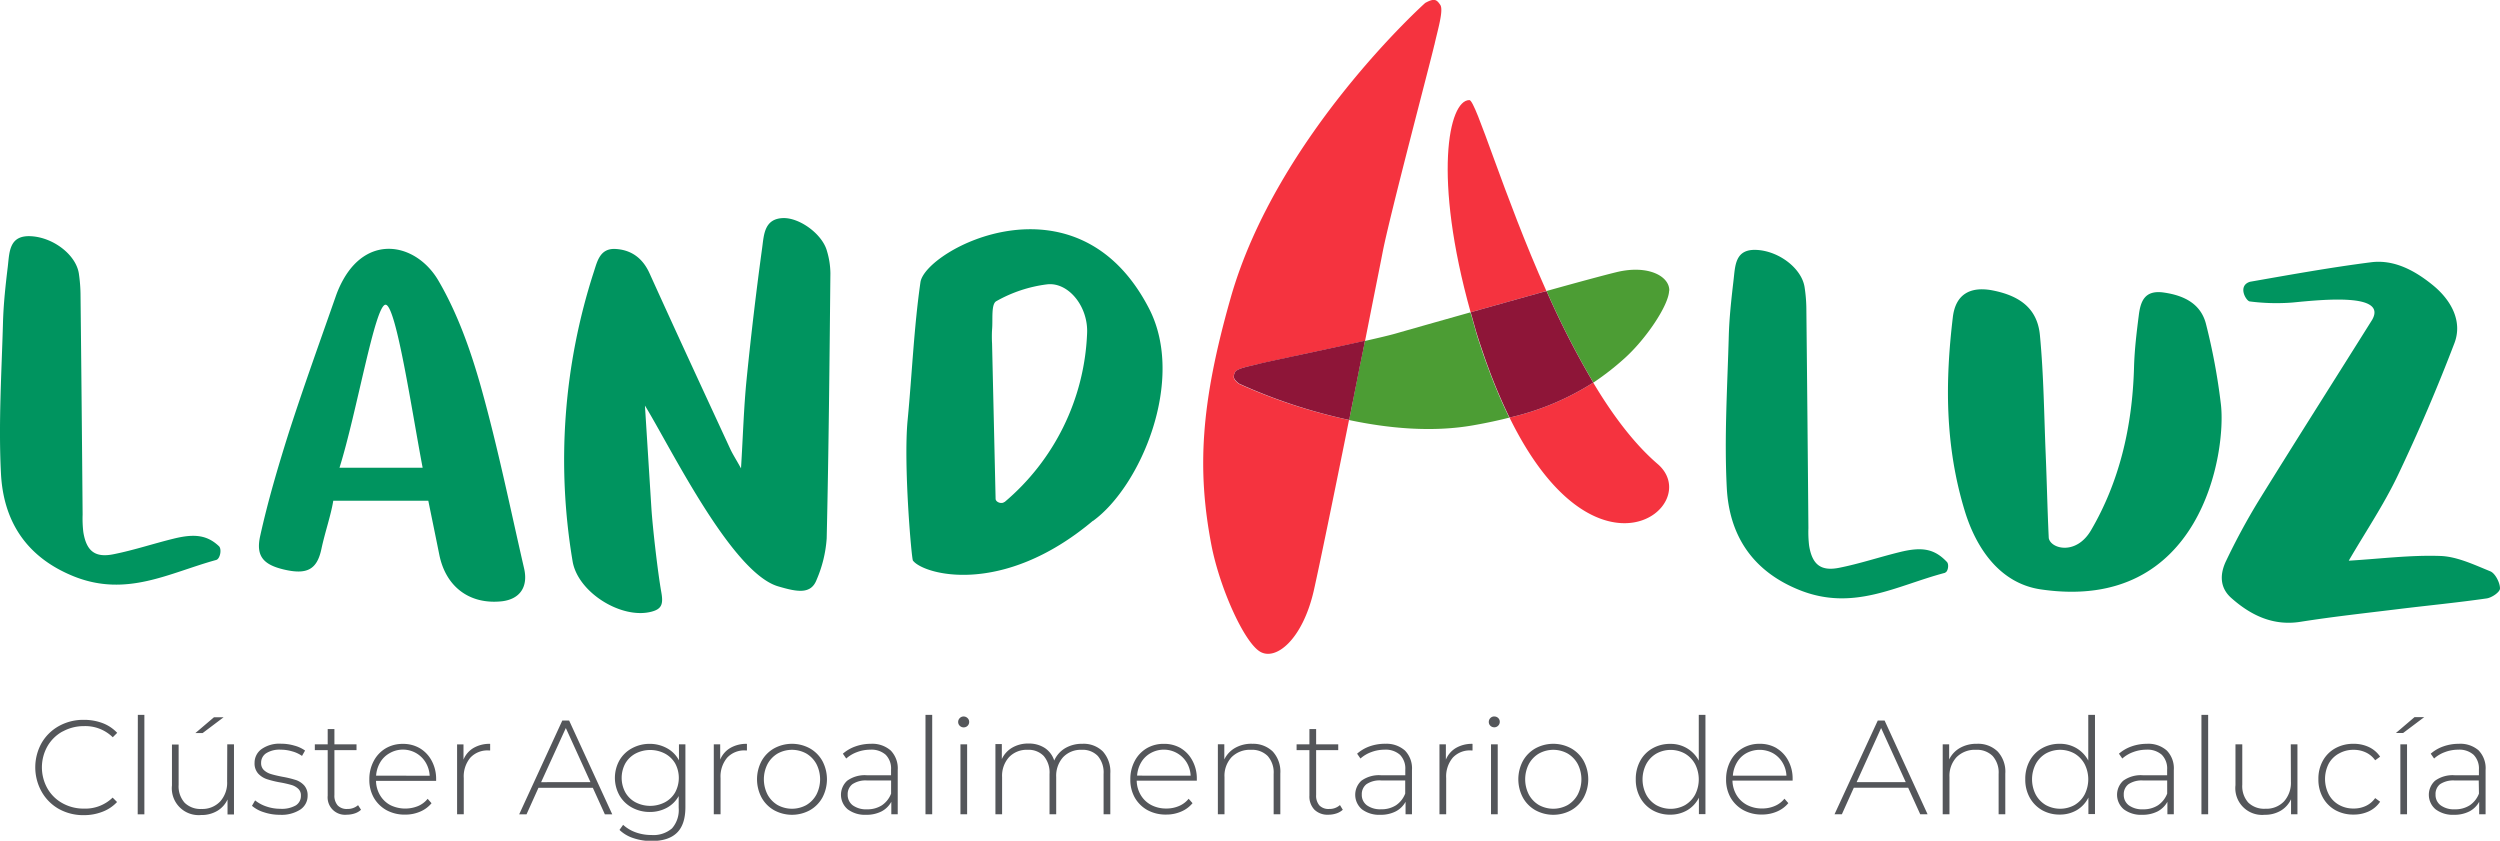
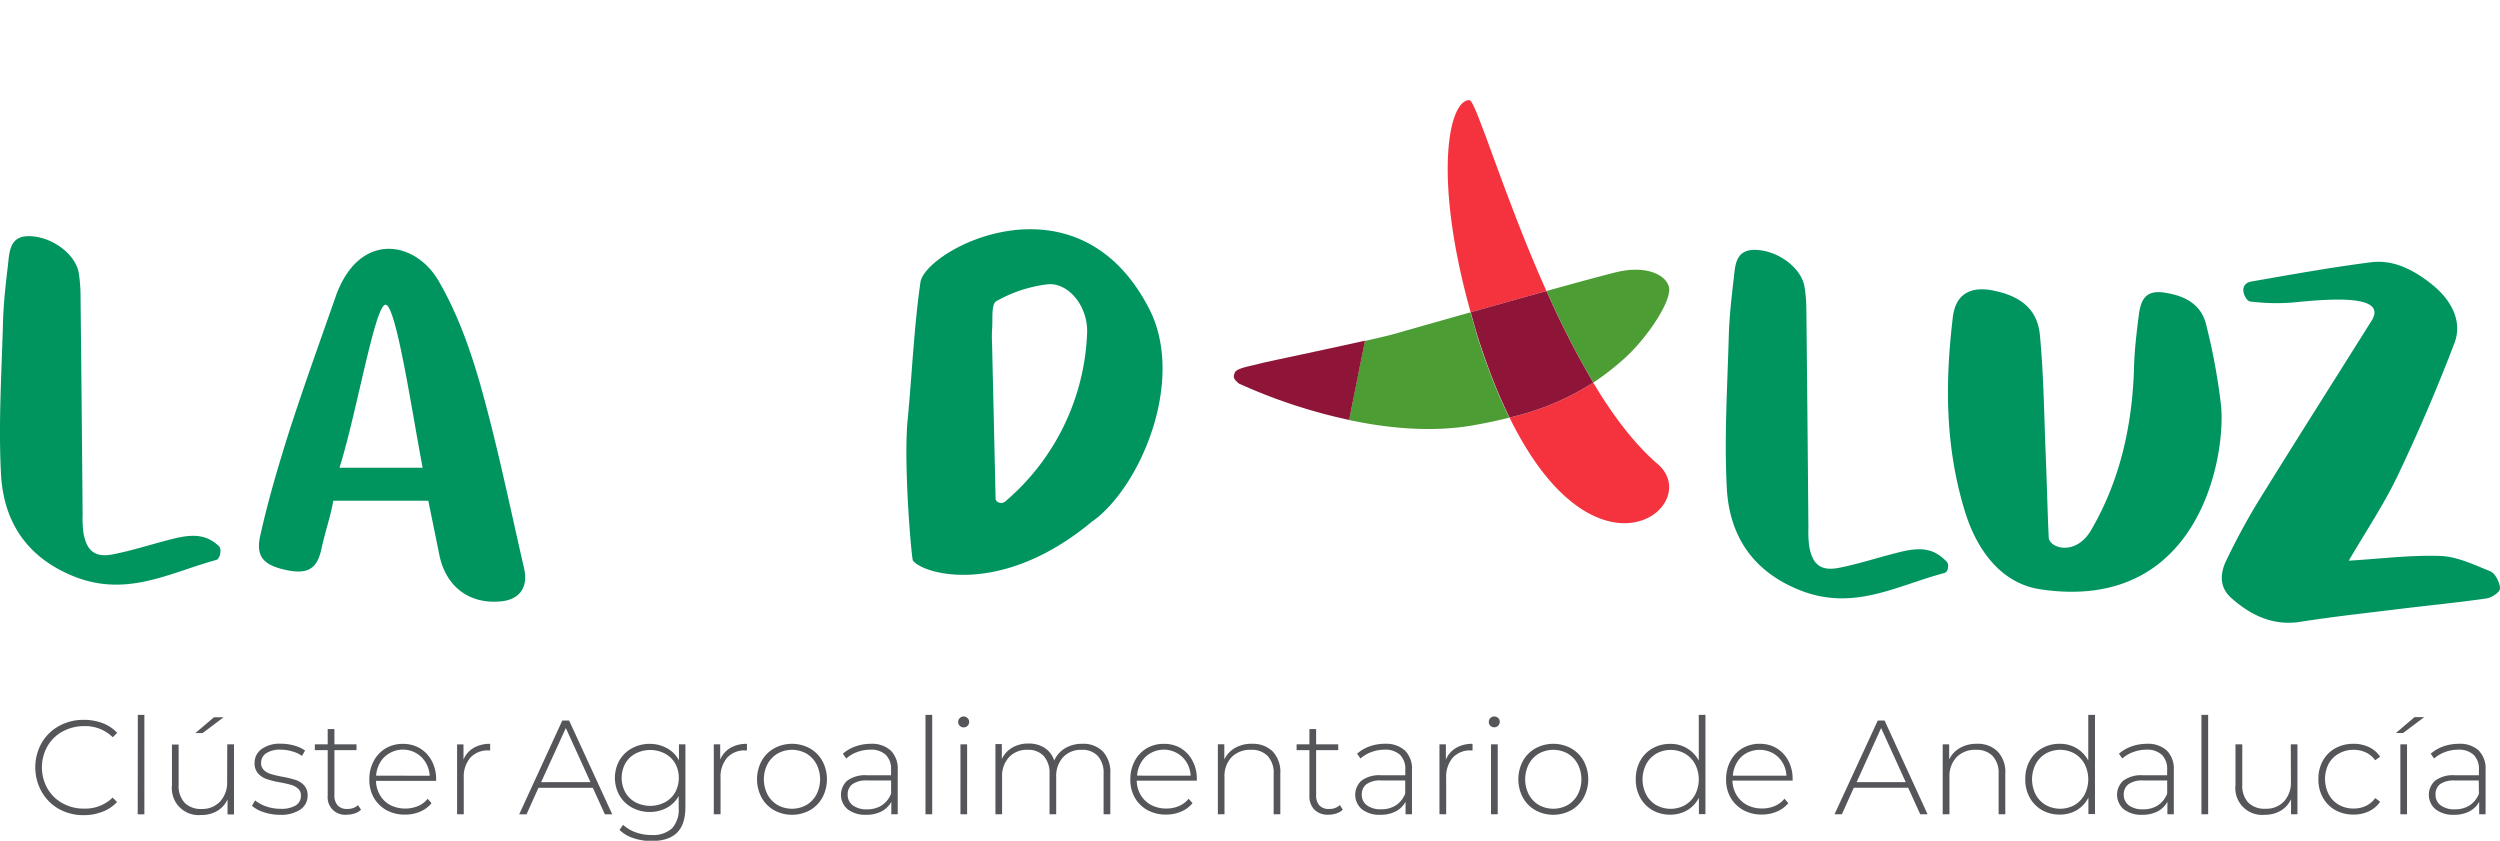
<svg xmlns="http://www.w3.org/2000/svg" viewBox="0 0 565.54 190.19">
  <defs>
    <style>.cls-1{fill:#4c9d34;}.cls-2{fill:#f5333f;}.cls-3{fill:#8e1538;}.cls-4{fill:#00945f;}.cls-5{fill:#54565a;}</style>
  </defs>
  <title>logo-landaluz</title>
  <g id="Capa_2" data-name="Capa 2">
    <g id="Capa_1-2" data-name="Capa 1">
      <path class="cls-1" d="M341.48,94.46c-2.43.62-5,1.18-7.88,1.69-9.5,1.74-19.58.74-28.41-1.13.34-1.73.7-3.43,1-5.09.23-1.2.48-2.4.71-3.58s.46-2.3.67-3.4c.28-1.31.54-2.59.79-3.82,0,0,0,0,0,0,.13-.66.28-1.33.41-2,3.07-.69,5.63-1.3,7.06-1.71,2.15-.62,8.88-2.53,16.79-4.76.1.31.18.59.28.89.33,1.16.67,2.33,1,3.56.28,1,.58,1.89.89,2.82.59,1.81,1.2,3.58,1.84,5.27a118.93,118.93,0,0,0,4.79,11.28" />
      <path class="cls-1" d="M377.58,65.75c-.07,3.25-5.19,10.93-10.13,15.35a61.87,61.87,0,0,1-7,5.45,193.74,193.74,0,0,1-10.59-20.72c7.14-2,13.25-3.64,15.76-4.25,7.22-1.77,12.08.92,12,4.17" />
-       <path class="cls-2" d="M324.46,10.2c-.71,3.2-9.93,38-11.64,46.62-.36,1.89-1.2,6.09-2.3,11.59-.52,2.64-1.1,5.58-1.72,8.7h0c-9,2-22.21,4.76-23.77,5.17-2.08.54-5.28,1-5.69,2s-.46,1.43.9,2.54A121.87,121.87,0,0,0,305.17,95c-3.33,16.59-6.76,33.3-8,38.74-2.56,11-8.62,15.89-12.21,13.62s-9-14.28-10.9-23.95c-3.3-17.15-2.48-32.09,4.35-56.07,10.42-36.61,44-66.68,44-66.68,2.07-1.13,2.58-.77,3.4.44s-.64,5.88-1.33,9.08" />
      <path class="cls-2" d="M349.82,65.83c-5.5,1.53-11.62,3.25-17.14,4.81h0v0c-8.55-30.55-5-48-.28-48,1.48,0,7.68,21.44,17.45,43.27" />
      <path class="cls-2" d="M341.48,94.46a60.09,60.09,0,0,0,18.93-7.91c4.43,7.43,9.32,13.9,14.56,18.4,10.75,9.19-13.84,29.58-33.49-10.49" />
      <path class="cls-3" d="M308.78,77.11a9.79,9.79,0,0,0-.18,1c-.08.31-.16.67-.21,1,0,0,0,0,0,0-.25,1.21-.51,2.49-.79,3.82-.21,1.1-.44,2.22-.67,3.4s-.48,2.35-.71,3.58c-.33,1.66-.69,3.35-1,5.09h0a121.87,121.87,0,0,1-24.95-8.23c-1.36-1.11-1.33-1.57-.9-2.54s3.61-1.43,5.69-2c1.56-.41,14.78-3.15,23.77-5.17" />
      <path class="cls-3" d="M360.41,86.55a60.09,60.09,0,0,1-18.93,7.91,118.93,118.93,0,0,1-4.79-11.28c-.64-1.69-1.23-3.46-1.84-5.28-.31-.92-.61-1.86-.9-2.81l-1-3.56c-.08-.3-.18-.58-.25-.89,5.52-1.56,11.64-3.28,17.14-4.81a193.74,193.74,0,0,0,10.59,20.72" />
      <path class="cls-4" d="M48.91,126.67c-10.68,2.94-20.23,8.49-32.17,3.73C5.79,126,.76,117.73.22,107.13-.37,95.69.37,84.26.68,72.84c.12-4.19.58-8.36,1.08-12.5.39-3.32.27-7.21,5.32-6.9s10.07,4.21,10.75,8.38A35.47,35.47,0,0,1,18.22,67q.27,24.72.47,49.42a25.87,25.87,0,0,0,.16,3.94c.69,4.3,2.65,5.89,6.91,5,4.59-.92,9-2.4,13.57-3.52s7.49-.85,10.2,1.72c.69.66.27,2.86-.62,3.11" />
      <path class="cls-4" d="M96.84,113.28H75.39c-.53,3.29-1.88,7.14-2.68,10.9-1,4.7-3.29,5.86-8.42,4.67-4.67-1.09-6.46-3-5.43-7.61,1.73-7.82,4-15.52,6.39-23.11,3.39-10.54,7.15-20.93,10.8-31.37a23.09,23.09,0,0,1,1.6-3.51c5.88-10.49,16.67-8.06,21.52.22,4.37,7.47,7.34,15.91,9.67,24.21,3.78,13.5,6.57,27.22,9.71,40.86,1,4.29-1,7-5,7.48-7.32.79-12.74-3.27-14.19-10.62-.76-3.78-1.54-7.56-2.47-12.12m-1.28-7.47c-2.38-12.46-6-36.88-8.39-36.88s-6.49,24.36-10.42,36.88Z" />
-       <path class="cls-4" d="M145.89,91.66l1.46,23.19c.26,4.22,1.44,14.6,2.25,19.12.47,2.64.12,3.78-2.17,4.39-6.76,1.82-16.72-4.31-17.9-11.4a138.12,138.12,0,0,1,4.83-65.54c.76-2.35,1.4-5.3,4.89-5.1s6.12,2,7.71,5.56c6,13.26,12.12,26.46,18.23,39.67.55,1.19,1.28,2.3,2.44,4.4.45-7.37.63-13.74,1.25-20q1.5-15,3.54-29.93c.4-2.9.45-6.63,4.88-6.69,3.75,0,8.7,3.67,9.75,7.38a18.2,18.2,0,0,1,.8,5.09c-.2,20-.38,40-.84,60a28.43,28.43,0,0,1-2.28,9.35c-1.28,3.36-4.38,2.77-8.71,1.49-10.56-3.11-24.36-31.5-30.13-40.9" />
      <path class="cls-4" d="M247.24,117.81c-20.58,17.29-38.37,12.13-40.72,9-.32-.42-2.17-21.7-1.2-31.78,1-10.39,1.42-20.89,2.9-31.18,1.07-7.35,35.43-25.72,51.74,6,8.29,16.14-1.93,40.19-12.72,48m-20-4.27A52.63,52.63,0,0,0,245.91,75.6c.38-6.2-4.2-11.81-9-11.28a31,31,0,0,0-11.54,3.82c-1.21.68-.74,4.19-.95,6.43a27.57,27.57,0,0,0,0,3.15c.26,11.49.53,23,.8,35.1,0,.79,1.38,1.28,2,.72" />
      <path class="cls-4" d="M440,129.58c-10.95,2.88-20.66,8.78-32.87,3.92-10.93-4.36-16-12.67-16.51-23.28-.58-11.43.15-22.86.46-34.28.12-4.19.59-8.36,1.07-12.51.4-3.31.29-7.2,5.34-6.89s10.06,4.21,10.73,8.38a34.14,34.14,0,0,1,.41,5.14q.26,24.72.46,49.42a25.92,25.92,0,0,0,.16,3.94c.69,4.3,2.65,5.89,6.91,5,4.59-.92,9-2.4,13.56-3.52,5-1.24,7.84-.81,10.71,2.23.52.55.24,2.24-.43,2.41" />
      <path class="cls-4" d="M461.66,133.33c-9.3-1.36-14.66-9.39-17.21-17.79-4.57-15-4.38-29.57-2.69-43.76.61-5.2,3.91-7,8.81-6.12,6.56,1.24,10.33,4.29,10.89,10.16.87,9.12.94,18.15,1.32,27.22.28,6.87.36,11.79.68,18.67.42,2.45,6.2,4,9.57-1.77,6.37-10.89,9.35-23.32,9.72-36.85.11-4,.58-7.85,1.07-11.71.39-3.13,1.27-5.82,5.61-5.21,5,.7,8.49,2.78,9.6,7.13a139.51,139.51,0,0,1,3.37,18.14c1.28,10.76-4.31,47.25-40.74,41.89" />
      <path class="cls-4" d="M531.28,126.84c7.2-.43,14-1.31,20.82-1.07,3.75.14,7.63,2,11.27,3.48,1.09.46,2.17,2.57,2.17,3.86,0,.84-1.84,2.08-3,2.26-6.59.95-13.25,1.59-19.86,2.4-7.41.91-14.84,1.72-22.2,2.88-6.13,1-11.21-1.36-15.74-5.39-2.78-2.47-2.49-5.65-1.14-8.42a150.12,150.12,0,0,1,7.31-13.51c8.49-13.72,17.16-27.34,25.72-41,3.44-6.09-11.24-4.55-18.06-3.89a47.21,47.21,0,0,1-9.64-.25c-.83-.09-2.84-3.54.06-4.45,9.1-1.59,18.19-3.24,27.37-4.41,5.23-.68,9.94,1.88,14,5.19s6.78,8.1,4.87,13.11c-3.89,10.16-8.17,20.19-12.85,30-3.14,6.57-7.23,12.63-11.08,19.25" />
      <path class="cls-5" d="M162.92,171.84v-3.46h-1.45V184.2H163V176a6.62,6.62,0,0,1,1.49-4.59,5.25,5.25,0,0,1,4.12-1.65l.36,0v-1.49a7.18,7.18,0,0,0-3.76.93A5.47,5.47,0,0,0,162.92,171.84Zm20.28-2.55a8.44,8.44,0,0,0-8.08,0,7.43,7.43,0,0,0-2.84,2.86,8.82,8.82,0,0,0,0,8.27,7.39,7.39,0,0,0,2.84,2.87,8.44,8.44,0,0,0,8.08,0,7.39,7.39,0,0,0,2.84-2.87,8.82,8.82,0,0,0,0-8.27A7.43,7.43,0,0,0,183.2,169.29Zm1.49,10.45a6.16,6.16,0,0,1-2.27,2.37,6.75,6.75,0,0,1-6.52,0,6.16,6.16,0,0,1-2.27-2.37,7.59,7.59,0,0,1,0-6.9,6.16,6.16,0,0,1,2.27-2.37,6.68,6.68,0,0,1,6.52,0,6.16,6.16,0,0,1,2.27,2.37,7.59,7.59,0,0,1,0,6.9Zm24.67,4.46h1.52V161.72h-1.52Zm7.91,0h1.51V168.38h-1.51ZM197,168.26a10.43,10.43,0,0,0-3.48.59,8.68,8.68,0,0,0-2.85,1.65l.76,1.09a7.63,7.63,0,0,1,2.44-1.45,8.5,8.5,0,0,1,3-.55,4.85,4.85,0,0,1,3.5,1.16,4.42,4.42,0,0,1,1.2,3.36v1.27h-5.42a6.76,6.76,0,0,0-4.5,1.23,4.3,4.3,0,0,0,.12,6.47,6.46,6.46,0,0,0,4.16,1.24,7.4,7.4,0,0,0,3.49-.77,5.32,5.32,0,0,0,2.21-2.17v2.82h1.45v-10a5.81,5.81,0,0,0-1.57-4.41A6.31,6.31,0,0,0,197,168.26Zm4.58,11.27a5.6,5.6,0,0,1-2.08,2.64,6,6,0,0,1-3.34.91,5.17,5.17,0,0,1-3.25-.9,2.93,2.93,0,0,1-1.15-2.44,2.84,2.84,0,0,1,1.05-2.33,5.38,5.38,0,0,1,3.38-.85h5.39Zm-134.73-3.1a22.4,22.4,0,0,0-3-.72c-1.11-.22-2-.43-2.59-.62a4,4,0,0,1-1.56-.88,2.14,2.14,0,0,1-.63-1.65,2.54,2.54,0,0,1,1.12-2.15,5.63,5.63,0,0,1,3.33-.82,9,9,0,0,1,2.54.37A7.13,7.13,0,0,1,68.32,171l.69-1.21a7.25,7.25,0,0,0-2.42-1.12,10.61,10.61,0,0,0-3-.43,7,7,0,0,0-4.44,1.23,3.79,3.79,0,0,0-1.56,3.1,3.42,3.42,0,0,0,.82,2.43,4.73,4.73,0,0,0,2,1.27,22.24,22.24,0,0,0,3,.73,25.65,25.65,0,0,1,2.51.57,3.8,3.8,0,0,1,1.53.85,2,2,0,0,1,.62,1.58,2.52,2.52,0,0,1-1.13,2.18,6.34,6.34,0,0,1-3.53.78,9.56,9.56,0,0,1-3.2-.54,8.09,8.09,0,0,1-2.5-1.36L57,182.29a7.47,7.47,0,0,0,2.69,1.45,11.24,11.24,0,0,0,3.64.58,7.8,7.8,0,0,0,4.6-1.18A3.71,3.71,0,0,0,69.59,180a3.35,3.35,0,0,0-.79-2.34A4.61,4.61,0,0,0,66.88,176.43Zm-15.47.37a6.31,6.31,0,0,1-1.56,4.49A5.51,5.51,0,0,1,45.62,183a5.12,5.12,0,0,1-3.84-1.39,5.57,5.57,0,0,1-1.37-4.06v-9.12H38.9v9.24a6.07,6.07,0,0,0,6.6,6.7,6.91,6.91,0,0,0,3.64-.93,5.8,5.8,0,0,0,2.33-2.59v3.4h1.46V168.38H51.41ZM153.59,172a6.61,6.61,0,0,0-2.69-2.73,8,8,0,0,0-3.94-1,8.3,8.3,0,0,0-4,1,7.21,7.21,0,0,0-2.83,2.73,8.15,8.15,0,0,0,0,7.93,7.26,7.26,0,0,0,2.83,2.75,8.31,8.31,0,0,0,4,1,8,8,0,0,0,3.88-.94,6.69,6.69,0,0,0,2.69-2.66v2.66a6.3,6.3,0,0,1-1.51,4.65,6.41,6.41,0,0,1-4.67,1.5,10.36,10.36,0,0,1-3.54-.6,8.44,8.44,0,0,1-2.85-1.7l-.82,1.15a8.09,8.09,0,0,0,3.12,1.85,12.71,12.71,0,0,0,4.12.66c2.57,0,4.48-.62,5.76-1.87s1.91-3.19,1.91-5.82V168.38h-1.46Zm-.86,7.25a5.82,5.82,0,0,1-2.32,2.24,7.23,7.23,0,0,1-6.65,0,5.76,5.76,0,0,1-2.3-2.24,6.9,6.9,0,0,1,0-6.56,5.85,5.85,0,0,1,2.3-2.22,7.23,7.23,0,0,1,6.65,0,5.9,5.9,0,0,1,2.32,2.22,6.9,6.9,0,0,1,0,6.56Zm-102.14-17H48.41l-4.21,3.58h1.64Zm-36.44,3.24A9.89,9.89,0,0,1,19,164.26a8.87,8.87,0,0,1,6.51,2.52l1-1a8.82,8.82,0,0,0-3.3-2.2,11.91,11.91,0,0,0-4.24-.74,11.31,11.31,0,0,0-5.62,1.39,10.26,10.26,0,0,0-3.94,3.85,11.28,11.28,0,0,0,0,11A10.24,10.24,0,0,0,13.32,183a11.32,11.32,0,0,0,5.62,1.4,11.46,11.46,0,0,0,4.22-.76,8.76,8.76,0,0,0,3.32-2.21l-1-1A8.87,8.87,0,0,1,19,182.92a9.78,9.78,0,0,1-4.85-1.21,8.81,8.81,0,0,1-3.42-3.35,9.73,9.73,0,0,1,0-9.54A8.88,8.88,0,0,1,14.15,165.47Zm17,18.73h1.51V161.72H31.18ZM78.58,183a2.82,2.82,0,0,1-2.19-.8,3.31,3.31,0,0,1-.74-2.35V169.69h5v-1.31h-5v-3.45H74.13v3.45H71.22v1.31h2.91V180a3.93,3.93,0,0,0,4.3,4.3,5.77,5.77,0,0,0,1.81-.29,3.8,3.8,0,0,0,1.43-.83L81,182.14A3.56,3.56,0,0,1,78.58,183Zm48.62-20-9.75,21.21h1.66l2.7-6h12.3l2.72,6h1.67L128.75,163Zm-4.79,13.94L128,164.69l5.57,12.24Zm-17.56-5.09v-3.46H103.4V184.2h1.51V176a6.62,6.62,0,0,1,1.48-4.59,5.27,5.27,0,0,1,4.12-1.65l.37,0v-1.49a7.16,7.16,0,0,0-3.76.93A5.42,5.42,0,0,0,104.85,171.84ZM95,169.28a7.4,7.4,0,0,0-3.86-1,7.48,7.48,0,0,0-3.88,1,7.25,7.25,0,0,0-2.71,2.86,8.62,8.62,0,0,0-1,4.14,8.15,8.15,0,0,0,1,4.15,7.54,7.54,0,0,0,2.89,2.85,8.58,8.58,0,0,0,4.21,1,8.43,8.43,0,0,0,3.38-.67,6.72,6.72,0,0,0,2.59-1.91l-.88-1a5.51,5.51,0,0,1-2.19,1.65,7.68,7.68,0,0,1-6.25-.22A6,6,0,0,1,86,179.94a6.58,6.58,0,0,1-.94-3.29h13.6l0-.42a8.56,8.56,0,0,0-1-4.12A7.22,7.22,0,0,0,95,169.28Zm-9.92,6.19a6.85,6.85,0,0,1,.92-3,5.65,5.65,0,0,1,2.14-2.09,6,6,0,0,1,8.15,2.1,6.52,6.52,0,0,1,.91,3ZM218,162.08a1.19,1.19,0,0,0-.88.36,1.23,1.23,0,0,0-.37.88,1.18,1.18,0,0,0,.37.87,1.26,1.26,0,0,0,1.76,0,1.19,1.19,0,0,0,.36-.88,1.15,1.15,0,0,0-.36-.86A1.26,1.26,0,0,0,218,162.08ZM498,184.2h1.52V161.72H498Zm20.24-7.4a6.31,6.31,0,0,1-1.56,4.49,5.51,5.51,0,0,1-4.23,1.66,5.15,5.15,0,0,1-3.85-1.39,5.57,5.57,0,0,1-1.36-4.06v-9.12H505.7v9.24a6.05,6.05,0,0,0,6.6,6.7,7,7,0,0,0,3.64-.93,5.86,5.86,0,0,0,2.33-2.59v3.4h1.45V168.38h-1.51Zm-32.57-8.54a10.43,10.43,0,0,0-3.48.59,8.68,8.68,0,0,0-2.85,1.65l.76,1.09a7.53,7.53,0,0,1,2.44-1.45,8.46,8.46,0,0,1,3-.55,4.86,4.86,0,0,1,3.5,1.16,4.42,4.42,0,0,1,1.2,3.36v1.27h-5.43a6.76,6.76,0,0,0-4.5,1.23,4.31,4.31,0,0,0,.13,6.47,6.45,6.45,0,0,0,4.16,1.24,7.43,7.43,0,0,0,3.49-.77,5.37,5.37,0,0,0,2.21-2.17v2.82h1.45v-10a5.77,5.77,0,0,0-1.58-4.41A6.28,6.28,0,0,0,485.64,168.26Zm4.58,11.27a5.6,5.6,0,0,1-2.08,2.64,6,6,0,0,1-3.35.91,5.16,5.16,0,0,1-3.24-.9,2.91,2.91,0,0,1-1.15-2.44,2.84,2.84,0,0,1,1.05-2.33,5.37,5.37,0,0,1,3.37-.85h5.4Zm-43.05-11.27a7.45,7.45,0,0,0-3.83.94,6,6,0,0,0-2.44,2.61v-3.43h-1.46V184.2H441v-8.43a6.19,6.19,0,0,1,1.6-4.48,5.83,5.83,0,0,1,4.4-1.67,5,5,0,0,1,3.77,1.4,5.61,5.61,0,0,1,1.35,4.06v9.12h1.51V175a6.69,6.69,0,0,0-1.73-5A6.33,6.33,0,0,0,447.17,168.26ZM424.78,163,415,184.2h1.66l2.7-6h12.3l2.73,6h1.66L426.33,163ZM420,176.93l5.54-12.24,5.57,12.24Zm52.4-4.88a7.12,7.12,0,0,0-2.65-2.79,7.26,7.26,0,0,0-3.8-1,7.94,7.94,0,0,0-4,1,7.22,7.22,0,0,0-2.8,2.84,8.45,8.45,0,0,0-1,4.17,8.34,8.34,0,0,0,1,4.15,7.44,7.44,0,0,0,2.8,2.85,7.94,7.94,0,0,0,4,1,7.51,7.51,0,0,0,3.85-1,6.78,6.78,0,0,0,2.63-2.85v3.73h1.49V161.72H472.4Zm-.83,7.69a6.16,6.16,0,0,1-2.27,2.37,6.75,6.75,0,0,1-6.52,0,6.16,6.16,0,0,1-2.27-2.37,7.59,7.59,0,0,1,0-6.9,6.16,6.16,0,0,1,2.27-2.37,6.68,6.68,0,0,1,6.52,0,6.16,6.16,0,0,1,2.27,2.37,7.59,7.59,0,0,1,0,6.9ZM542,165.81h1.63l4.76-3.58H546.2Zm18.72,3.95a6.31,6.31,0,0,0-4.52-1.5,10.43,10.43,0,0,0-3.48.59,8.68,8.68,0,0,0-2.85,1.65l.76,1.09a7.63,7.63,0,0,1,2.44-1.45,8.5,8.5,0,0,1,3-.55,4.85,4.85,0,0,1,3.5,1.16,4.42,4.42,0,0,1,1.2,3.36v1.27h-5.42a6.76,6.76,0,0,0-4.5,1.23,4.3,4.3,0,0,0,.12,6.47,6.46,6.46,0,0,0,4.16,1.24,7.4,7.4,0,0,0,3.49-.77,5.32,5.32,0,0,0,2.21-2.17v2.82h1.45v-10A5.81,5.81,0,0,0,560.71,169.76Zm.06,9.77a5.6,5.6,0,0,1-2.08,2.64,6,6,0,0,1-3.34.91,5.12,5.12,0,0,1-3.24-.9,2.92,2.92,0,0,1-1.16-2.44,2.84,2.84,0,0,1,1-2.33,5.4,5.4,0,0,1,3.38-.85h5.39Zm-31.67-9.07a6.54,6.54,0,0,1,3.31-.84,6.39,6.39,0,0,1,2.78.6,5.33,5.33,0,0,1,2.1,1.77l1.12-.82a6.26,6.26,0,0,0-2.53-2.17,8,8,0,0,0-3.47-.74,8.31,8.31,0,0,0-4.12,1,7.18,7.18,0,0,0-2.84,2.84,8.35,8.35,0,0,0-1,4.17,8.25,8.25,0,0,0,1,4.13,7.32,7.32,0,0,0,2.84,2.87,8.31,8.31,0,0,0,4.12,1,8,8,0,0,0,3.47-.74,6.26,6.26,0,0,0,2.53-2.17l-1.12-.82a5.33,5.33,0,0,1-2.1,1.77,6.39,6.39,0,0,1-2.78.59,6.54,6.54,0,0,1-3.31-.83,5.85,5.85,0,0,1-2.3-2.35,7.63,7.63,0,0,1,0-7A5.85,5.85,0,0,1,529.1,170.46ZM543,184.2h1.51V168.38H543ZM355.42,169.29a8.44,8.44,0,0,0-8.08,0,7.43,7.43,0,0,0-2.84,2.86,8.82,8.82,0,0,0,0,8.27,7.39,7.39,0,0,0,2.84,2.87,8.44,8.44,0,0,0,8.08,0,7.39,7.39,0,0,0,2.84-2.87,8.82,8.82,0,0,0,0-8.27A7.43,7.43,0,0,0,355.42,169.29Zm1.49,10.45a6.16,6.16,0,0,1-2.27,2.37,6.75,6.75,0,0,1-6.52,0,6.16,6.16,0,0,1-2.27-2.37,7.59,7.59,0,0,1,0-6.9,6.16,6.16,0,0,1,2.27-2.37,6.68,6.68,0,0,1,6.52,0,6.16,6.16,0,0,1,2.27,2.37,7.59,7.59,0,0,1,0,6.9Zm-29.83-7.9v-3.46h-1.45V184.2h1.52V176a6.62,6.62,0,0,1,1.48-4.59,5.25,5.25,0,0,1,4.12-1.65l.36,0v-1.49a7.14,7.14,0,0,0-3.75.93A5.49,5.49,0,0,0,327.08,171.84ZM300.67,183a2.84,2.84,0,0,1-2.2-.8,3.36,3.36,0,0,1-.74-2.35V169.69h5v-1.31h-5v-3.45h-1.52v3.45h-2.9v1.31h2.9V180a4.3,4.3,0,0,0,1.13,3.16,4.24,4.24,0,0,0,3.18,1.14,5.75,5.75,0,0,0,1.8-.29,3.92,3.92,0,0,0,1.44-.83l-.64-1.06A3.51,3.51,0,0,1,300.67,183Zm12.63-14.75a10.43,10.43,0,0,0-3.48.59A8.68,8.68,0,0,0,307,170.5l.76,1.09a7.53,7.53,0,0,1,2.44-1.45,8.46,8.46,0,0,1,3-.55,4.86,4.86,0,0,1,3.5,1.16,4.42,4.42,0,0,1,1.2,3.36v1.27h-5.43a6.76,6.76,0,0,0-4.5,1.23,4.32,4.32,0,0,0,.12,6.47,6.49,6.49,0,0,0,4.17,1.24,7.36,7.36,0,0,0,3.48-.77,5.34,5.34,0,0,0,2.22-2.17v2.82h1.45v-10a5.77,5.77,0,0,0-1.58-4.41A6.28,6.28,0,0,0,313.3,168.26Zm4.58,11.27a5.6,5.6,0,0,1-2.08,2.64,6,6,0,0,1-3.35.91,5.16,5.16,0,0,1-3.24-.9,2.91,2.91,0,0,1-1.15-2.44,2.84,2.84,0,0,1,1.05-2.33,5.37,5.37,0,0,1,3.37-.85h5.4Zm-50.73-10.25a7.4,7.4,0,0,0-3.86-1,7.48,7.48,0,0,0-3.88,1,7.25,7.25,0,0,0-2.71,2.86,8.62,8.62,0,0,0-1,4.14,8.15,8.15,0,0,0,1,4.15,7.47,7.47,0,0,0,2.89,2.85,8.58,8.58,0,0,0,4.21,1,8.43,8.43,0,0,0,3.38-.67,6.72,6.72,0,0,0,2.59-1.91l-.88-1a5.54,5.54,0,0,1-2.2,1.65,7.09,7.09,0,0,1-2.86.56,7.23,7.23,0,0,1-3.38-.78,6,6,0,0,1-2.37-2.23,6.58,6.58,0,0,1-.94-3.29h13.6l0-.42a8.45,8.45,0,0,0-1-4.12A7.12,7.12,0,0,0,267.15,169.28Zm-9.92,6.19a6.85,6.85,0,0,1,.92-3,5.65,5.65,0,0,1,2.14-2.09,6.06,6.06,0,0,1,8.15,2.1,6.4,6.4,0,0,1,.9,3Zm26-7.21a7.45,7.45,0,0,0-3.83.94,6,6,0,0,0-2.44,2.61v-3.43h-1.46V184.2H277v-8.43a6.19,6.19,0,0,1,1.6-4.48,5.83,5.83,0,0,1,4.4-1.67,5,5,0,0,1,3.77,1.4,5.61,5.61,0,0,1,1.35,4.06v9.12h1.51V175a6.73,6.73,0,0,0-1.72-5A6.37,6.37,0,0,0,283.25,168.26Zm54.8-6.18a1.23,1.23,0,0,0-1.24,1.24,1.17,1.17,0,0,0,.36.87,1.26,1.26,0,0,0,.88.35,1.22,1.22,0,0,0,.88-.37,1.19,1.19,0,0,0,.36-.88,1.15,1.15,0,0,0-.36-.86A1.24,1.24,0,0,0,338.05,162.08Zm46.26,10a7.11,7.11,0,0,0-6.45-3.79,7.91,7.91,0,0,0-4,1,7.15,7.15,0,0,0-2.8,2.84,8.45,8.45,0,0,0-1,4.17,8.34,8.34,0,0,0,1,4.15,7.37,7.37,0,0,0,2.8,2.85,7.92,7.92,0,0,0,4,1,7.48,7.48,0,0,0,3.84-1,6.81,6.81,0,0,0,2.64-2.85v3.73h1.48V161.72h-1.51Zm-.83,7.69a6.19,6.19,0,0,1-2.28,2.37,6.73,6.73,0,0,1-6.51,0,6.09,6.09,0,0,1-2.27-2.37,7.59,7.59,0,0,1,0-6.9,6.09,6.09,0,0,1,2.27-2.37,6.66,6.66,0,0,1,6.51,0,6.19,6.19,0,0,1,2.28,2.37,7.59,7.59,0,0,1,0,6.9ZM244.87,168.26a7.45,7.45,0,0,0-3.93,1,6.15,6.15,0,0,0-2.46,2.79,5.34,5.34,0,0,0-2.14-2.85,6.56,6.56,0,0,0-3.65-1,7.1,7.1,0,0,0-3.71.93,5.79,5.79,0,0,0-2.35,2.59v-3.4h-1.45V184.2h1.51v-8.43a6.3,6.3,0,0,1,1.56-4.48,5.52,5.52,0,0,1,4.23-1.67,4.73,4.73,0,0,1,3.63,1.4,5.73,5.73,0,0,1,1.31,4.06v9.12h1.51v-8.43a6.3,6.3,0,0,1,1.56-4.48,5.52,5.52,0,0,1,4.23-1.67,4.73,4.73,0,0,1,3.63,1.4,5.73,5.73,0,0,1,1.3,4.06v9.12h1.52V175a6.84,6.84,0,0,0-1.68-5A6.15,6.15,0,0,0,244.87,168.26Zm157.05,1a7.37,7.37,0,0,0-3.86-1,7.47,7.47,0,0,0-3.87,1,7.27,7.27,0,0,0-2.72,2.86,8.73,8.73,0,0,0-1,4.14,8.25,8.25,0,0,0,1,4.15,7.56,7.56,0,0,0,2.9,2.85,8.55,8.55,0,0,0,4.21,1,8.43,8.43,0,0,0,3.38-.67,6.72,6.72,0,0,0,2.59-1.91l-.88-1a5.54,5.54,0,0,1-2.2,1.65,7.12,7.12,0,0,1-2.86.56,7.23,7.23,0,0,1-3.38-.78,6.08,6.08,0,0,1-2.38-2.23,6.68,6.68,0,0,1-.94-3.29h13.61l0-.42a8.45,8.45,0,0,0-1-4.12A7.08,7.08,0,0,0,401.92,169.28ZM392,175.47a6.86,6.86,0,0,1,.93-3,5.55,5.55,0,0,1,2.13-2.09,6.34,6.34,0,0,1,6,0,5.9,5.9,0,0,1,2.15,2.09,6.3,6.3,0,0,1,.91,3Zm-54.71,8.73h1.52V168.38h-1.52Z" />
    </g>
  </g>
</svg>